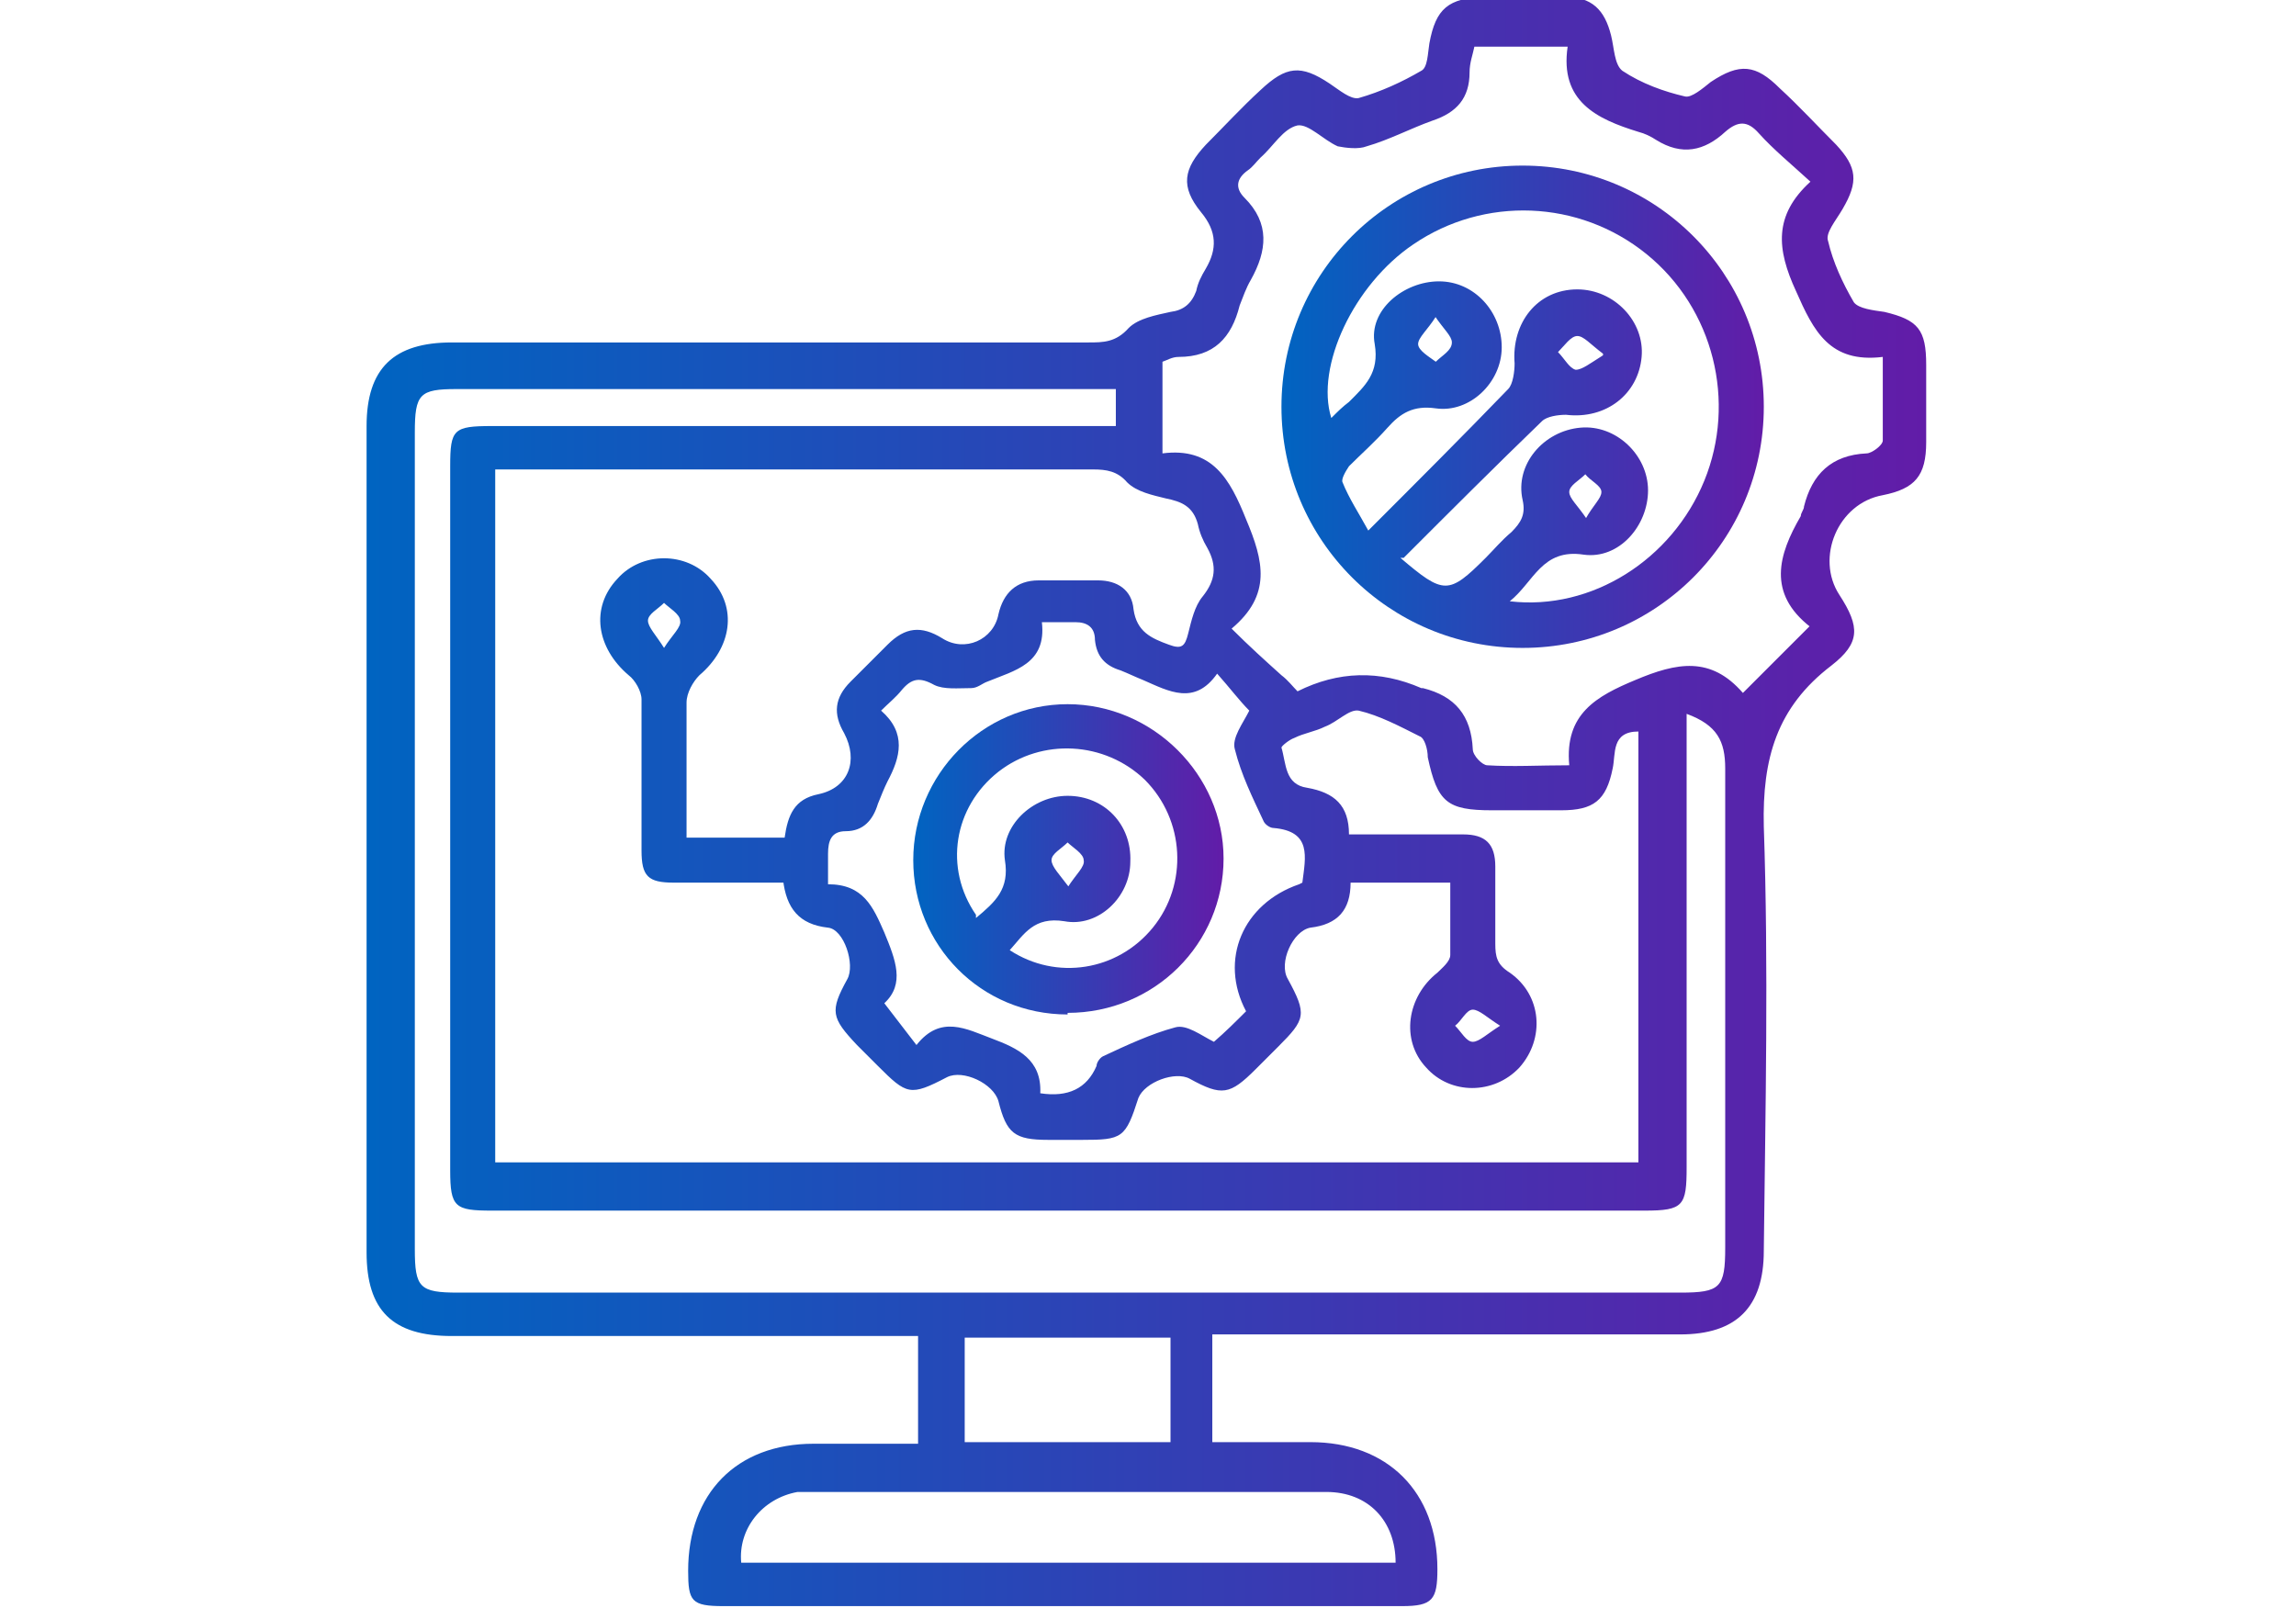
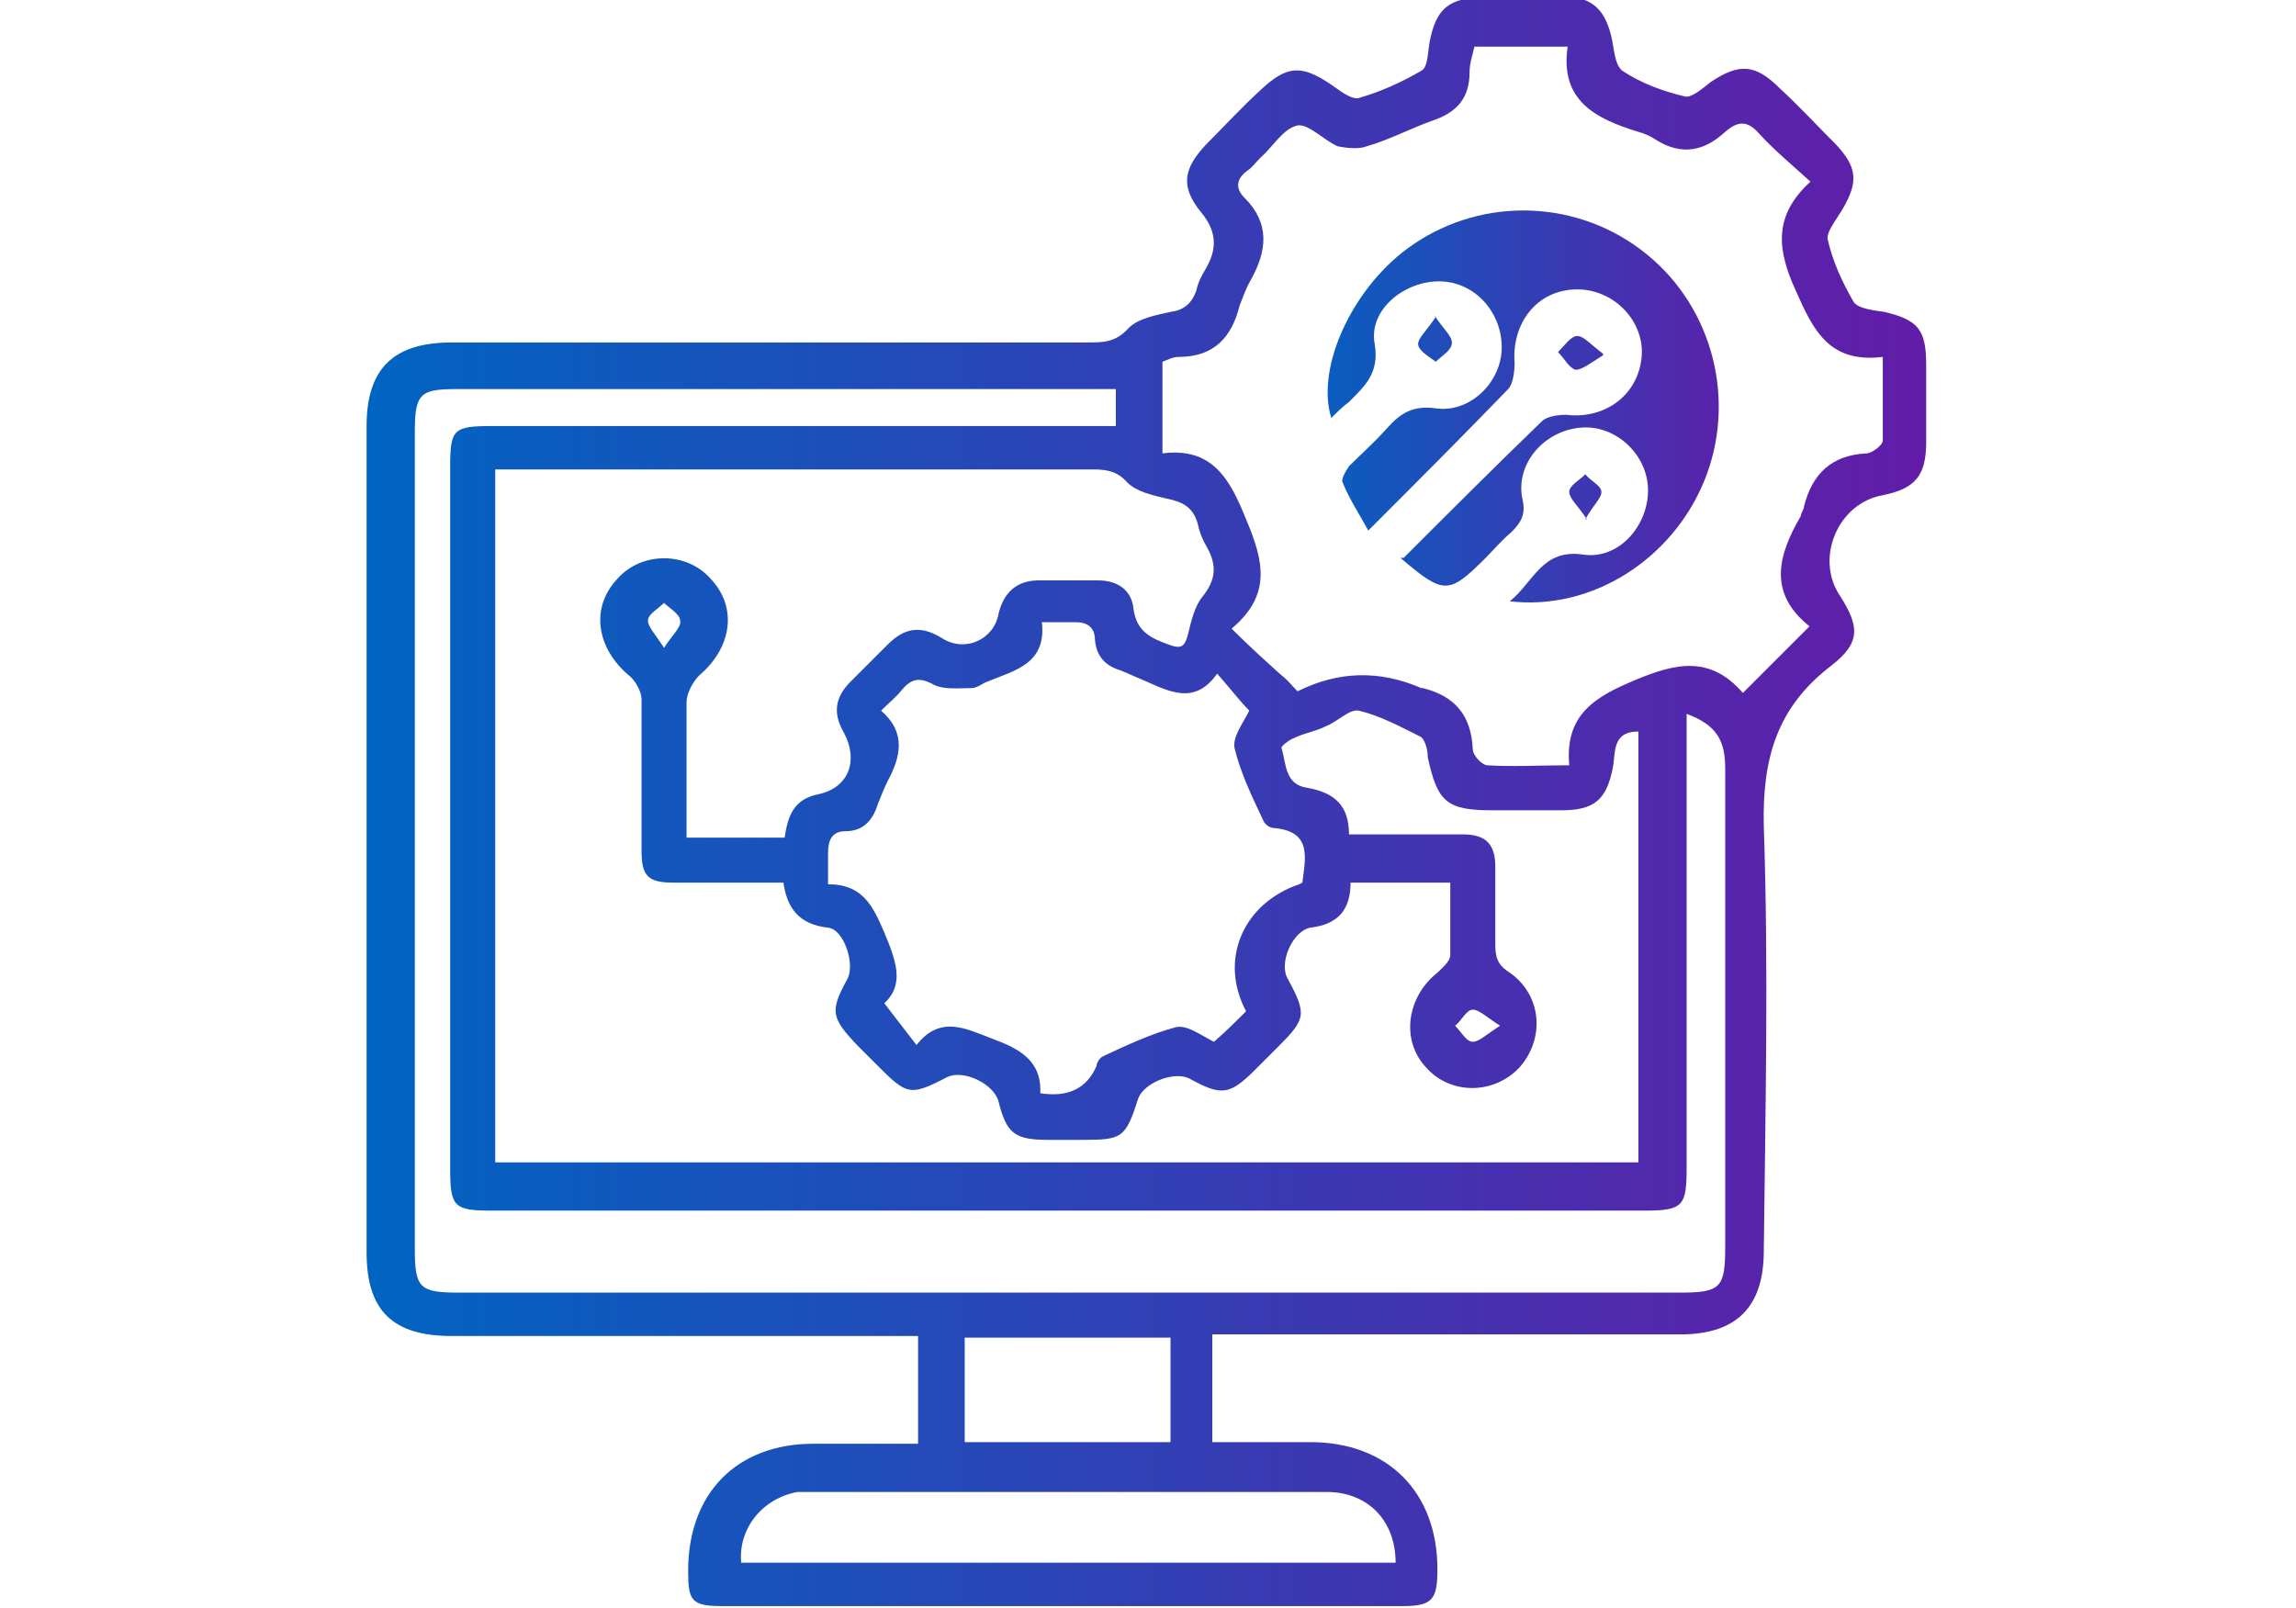
<svg xmlns="http://www.w3.org/2000/svg" xmlns:xlink="http://www.w3.org/1999/xlink" id="Layer_1" data-name="Layer 1" version="1.1" viewBox="0 0 142.8 100">
  <defs>
    <style>
      .cls-1 {
        fill: url(#linear-gradient);
      }

      .cls-1, .cls-2, .cls-3 {
        stroke-width: 0px;
      }

      .cls-2 {
        fill: url(#linear-gradient-2);
      }

      .cls-3 {
        fill: url(#linear-gradient-3);
      }
    </style>
    <linearGradient id="linear-gradient" x1="22.9" y1="50" x2="119.9" y2="50" gradientUnits="userSpaceOnUse">
      <stop offset="0" stop-color="#0064c1" />
      <stop offset="1" stop-color="#621ca8" />
    </linearGradient>
    <linearGradient id="linear-gradient-2" x1="79.7" y1="25.2" x2="109.7" y2="25.2" xlink:href="#linear-gradient" />
    <linearGradient id="linear-gradient-3" x1="56.8" y1="53.5" x2="76.1" y2="53.5" xlink:href="#linear-gradient" />
  </defs>
  <path class="cls-1" d="M57.1,89.8v-6.7c-.6,0-1.2,0-1.8,0-9.1,0-18.1,0-27.2,0-3.7,0-5.3-1.6-5.3-5.2,0-17.1,0-34.3,0-51.4,0-3.6,1.7-5.2,5.3-5.2,13.2,0,26.4,0,39.6,0,.9,0,1.7,0,2.5-.9.6-.6,1.7-.8,2.6-1,.8-.1,1.3-.5,1.6-1.3.1-.5.3-.9.6-1.4.7-1.2.7-2.3-.3-3.5-1.3-1.6-1.1-2.7.3-4.2,1.1-1.1,2.2-2.3,3.4-3.4,1.6-1.5,2.5-1.6,4.3-.4.6.4,1.3,1,1.8.9,1.4-.4,2.7-1,3.9-1.7.4-.2.4-1.1.5-1.7.4-2.2,1.2-2.8,3.4-2.9,1.7,0,3.4,0,5,0,1.7,0,2.5.8,2.9,2.4.2.8.2,1.8.7,2.2,1.2.8,2.6,1.3,3.9,1.6.4.1,1.1-.5,1.6-.9,1.8-1.2,2.8-1.1,4.3.4,1.2,1.1,2.3,2.3,3.5,3.5,1.3,1.4,1.4,2.3.4,4-.4.7-1.1,1.5-.9,2,.3,1.3.9,2.6,1.6,3.8.3.4,1.2.5,1.9.6,2.1.5,2.6,1.1,2.6,3.3,0,1.6,0,3.2,0,4.8,0,2.1-.7,2.9-2.7,3.3-2.8.5-4.2,3.9-2.7,6.2,1.3,2,1.3,3-.5,4.4-3.4,2.6-4.3,5.8-4.2,10,.3,8.8.1,17.6,0,26.4,0,3.5-1.7,5.2-5.2,5.2-9.1,0-18.1,0-27.2,0-.6,0-1.2,0-1.9,0v6.7c2,0,4.1,0,6.1,0,4.8,0,7.9,3.1,7.9,7.9,0,1.9-.3,2.3-2.2,2.3-9.1,0-18.1,0-27.2,0-5,0-10,0-15,0-2,0-2.2-.3-2.2-2.2,0-4.8,3-7.9,7.8-7.9,2,0,4,0,6.1,0ZM48.8,54.9c-2.4,0-4.6,0-6.9,0-1.6,0-2-.4-2-2,0-3.1,0-6.2,0-9.4,0-.5-.4-1.2-.8-1.5-2-1.7-2.4-4.2-.7-6,1.5-1.7,4.3-1.7,5.8,0,1.7,1.8,1.3,4.3-.7,6-.4.4-.8,1.1-.8,1.7,0,2.3,0,4.7,0,7,0,.5,0,.9,0,1.4h6.1c.2-1.4.6-2.4,2.1-2.7,1.9-.4,2.5-2.1,1.6-3.8-.7-1.2-.6-2.2.4-3.2.8-.8,1.5-1.5,2.3-2.3,1.1-1.1,2.1-1.2,3.4-.4,1.4.9,3.2.1,3.5-1.5.3-1.3,1.1-2.1,2.5-2.1,1.2,0,2.5,0,3.7,0,1.2,0,2.1.6,2.2,1.8.2,1.4,1.1,1.8,2.2,2.2.8.3,1,.1,1.2-.7.2-.8.4-1.7.9-2.3.8-1,.9-1.9.3-3-.3-.5-.5-1-.6-1.5-.3-1.1-1-1.4-2-1.6-.8-.2-1.8-.4-2.4-1-.6-.7-1.3-.8-2.1-.8-11.9,0-23.8,0-35.6,0-.5,0-1,0-1.6,0v43.1h71.1v-26.8c-1.7,0-1.4,1.4-1.6,2.3-.4,2-1.2,2.6-3.2,2.6-1.4,0-2.9,0-4.3,0-2.8,0-3.4-.5-4-3.3,0-.5-.2-1.2-.5-1.3-1.2-.6-2.5-1.3-3.8-1.6-.6-.1-1.3.7-2.1,1-.6.3-1.3.4-1.9.7-.3.1-.8.5-.8.6.3,1,.2,2.3,1.6,2.5,1.7.3,2.6,1.1,2.6,2.9,2.4,0,4.8,0,7.1,0,1.4,0,2,.6,2,2,0,1.6,0,3.2,0,4.8,0,.8.1,1.3.9,1.8,2,1.4,2.2,4.1.6,5.9-1.6,1.7-4.3,1.7-5.8,0-1.6-1.7-1.2-4.4.7-5.9.3-.3.8-.7.8-1.1,0-1.5,0-3,0-4.5h-6.2c0,1.7-.8,2.6-2.5,2.8-1.1.2-2,2.2-1.4,3.2,1.2,2.2,1.1,2.5-.6,4.2-.5.5-.9.9-1.4,1.4-1.6,1.6-2.1,1.7-4.1.6-.9-.5-2.8.2-3.2,1.2-.8,2.5-1,2.6-3.5,2.6-.7,0-1.4,0-2.1,0-2.1,0-2.6-.4-3.1-2.4-.3-1.1-2.2-2-3.2-1.5-2.3,1.2-2.5,1.1-4.3-.7-.4-.4-.8-.8-1.3-1.3-1.6-1.7-1.7-2.1-.6-4.1.5-.9-.2-3.1-1.2-3.2-1.8-.2-2.6-1.2-2.8-3ZM104.9,44.3v1.9c0,8.8,0,17.6,0,26.4,0,2.4-.2,2.7-2.6,2.7-23.9,0-47.8,0-71.7,0-2.3,0-2.6-.2-2.6-2.5,0-14.6,0-29.2,0-43.8,0-2.3.2-2.5,2.6-2.5,12.3,0,24.6,0,37,0,.6,0,1.1,0,1.8,0v-2.3h-1.7c-13.1,0-26.2,0-39.3,0-2.3,0-2.6.3-2.6,2.7,0,16.9,0,33.9,0,50.8,0,2.4.3,2.7,2.7,2.7,25.3,0,50.7,0,76,0,2.5,0,2.8-.3,2.8-2.8,0-9.9,0-19.9,0-29.8,0-1.7-.5-2.7-2.4-3.4ZM112.6,39c-2.7-2.1-2-4.5-.6-6.9,0-.2.2-.4.2-.6.5-2,1.7-3.2,3.9-3.3.3,0,1-.5,1-.8,0-1.7,0-3.3,0-5.2-3.3.4-4.3-1.6-5.4-4.1-1.2-2.6-1.4-4.7.9-6.8-1.2-1.1-2.3-2-3.2-3-.7-.8-1.3-.8-2.1-.1-1.3,1.2-2.7,1.5-4.3.5-.3-.2-.7-.4-1.1-.5-2.6-.8-4.9-1.9-4.4-5.3h-5.8c-.1.5-.3,1-.3,1.6,0,1.6-.8,2.5-2.3,3-1.4.5-2.7,1.2-4.1,1.6-.5.2-1.3.1-1.8,0-.9-.4-1.8-1.4-2.5-1.3-.9.2-1.5,1.3-2.3,2-.3.3-.5.6-.8.8-.7.5-.8,1.1-.2,1.7,1.6,1.6,1.4,3.3.4,5.1-.3.5-.5,1.1-.7,1.6-.5,2-1.6,3.2-3.8,3.2-.4,0-.7.2-1,.3v5.7c3.1-.4,4.2,1.6,5.2,4.1,1.1,2.6,1.6,4.7-.9,6.8,1.1,1.1,2.1,2,3.1,2.9.4.3.7.7,1,1q3.8-1.9,7.7-.2s0,0,.1,0c2,.5,3,1.7,3.1,3.8,0,.4.6,1,.9,1,1.6.1,3.2,0,5.1,0-.3-3.2,1.7-4.3,4.1-5.3,2.6-1.1,4.7-1.5,6.7.8,1.4-1.4,2.7-2.7,4.2-4.2ZM81,54.9c.2-1.6.6-3.2-1.8-3.4-.2,0-.5-.2-.6-.4-.7-1.5-1.4-2.9-1.8-4.5-.2-.7.5-1.6.9-2.4-.6-.6-1.2-1.4-2-2.3-1.4,2-3,1.1-4.6.4-.5-.2-.9-.4-1.4-.6-1-.3-1.5-.9-1.6-1.9,0-.8-.5-1.1-1.2-1.1-.6,0-1.3,0-2.1,0,.3,2.6-1.7,3-3.4,3.7-.3.1-.6.4-1,.4-.8,0-1.7.1-2.3-.2-.9-.5-1.4-.4-2,.3-.4.5-.8.8-1.3,1.3,1.6,1.4,1.2,2.9.4,4.4-.2.4-.4.9-.6,1.4-.3,1-.9,1.7-2,1.7-.9,0-1.1.6-1.1,1.4,0,.6,0,1.2,0,1.9,2.2,0,2.8,1.4,3.5,3,.7,1.7,1.3,3.2,0,4.4.7.9,1.3,1.7,2,2.6,1.5-1.9,3.1-1,4.7-.4,1.6.6,3.1,1.3,3,3.4q2.6.4,3.5-1.7c0-.2.2-.5.4-.6,1.5-.7,3-1.4,4.5-1.8.7-.2,1.6.5,2.4.9.7-.6,1.4-1.3,2-1.9-1.7-3.2-.2-6.7,3.3-7.9ZM86.8,97.2c0-2.6-1.7-4.4-4.3-4.4-10.7,0-21.5,0-32.2,0-.2,0-.5,0-.7,0-2.2.4-3.7,2.3-3.5,4.4h40.7ZM60,89.7h12.8v-6.5h-12.8v6.5ZM41.3,40.3c.5-.8,1.1-1.3,1-1.7,0-.4-.7-.8-1-1.1-.4.4-1,.7-1,1.1,0,.4.5.9,1,1.7ZM93.3,63.8c-.8-.5-1.3-1-1.7-1-.4,0-.7.7-1.1,1,.4.4.7,1,1.1,1,.4,0,.9-.5,1.7-1Z" />
-   <path class="cls-2" d="M79.7,25.3c0-8.3,6.7-15,15-15,8.3,0,15,6.7,15,15,0,8.3-6.7,15-15,15-8.3,0-15-6.7-15-15ZM87.1,34.7c2.7,2.3,3,2.3,5.3,0,.5-.5,1-1.1,1.6-1.6.6-.6.9-1.1.7-2-.5-2.2,1.3-4.3,3.6-4.5,2.2-.2,4.2,1.7,4.2,3.9,0,2.2-1.8,4.3-4,4-2.6-.4-3.1,1.7-4.6,2.9,5.1.6,10.1-2.6,12.1-7.5,2-4.9.6-10.7-3.6-14.1-4.2-3.4-10.1-3.6-14.5-.6-3.7,2.5-6.1,7.6-5.1,10.8.4-.4.7-.7,1.1-1,1-1,1.9-1.8,1.6-3.6-.4-2.1,1.8-3.9,4-3.9,2.2,0,3.9,1.9,3.9,4.1,0,2.2-2,4.1-4.1,3.8-1.4-.2-2.2.3-3,1.2-.8.9-1.6,1.6-2.4,2.4-.2.3-.5.8-.4,1,.4,1,1,1.9,1.6,3,3.1-3.1,5.9-5.9,8.7-8.8.3-.3.4-1.1.4-1.6-.2-2.5,1.4-4.6,3.9-4.6,2.3,0,4.2,2,4,4.2-.2,2.3-2.2,3.9-4.7,3.6-.5,0-1.2.1-1.5.4-2.9,2.8-5.7,5.6-8.6,8.5ZM89.3,19.7c-.5.8-1.1,1.3-1.1,1.7,0,.4.7.8,1.1,1.1.4-.4,1-.7,1-1.2,0-.4-.5-.8-1.1-1.7ZM99.7,22c-.8-.6-1.2-1.1-1.6-1.1-.4,0-.8.6-1.2,1,.4.4.7,1,1.1,1.1.4,0,.9-.4,1.7-.9ZM98.6,32.3c.5-.9,1-1.3,1-1.7,0-.4-.7-.7-1-1.1-.4.4-1,.7-1,1.1,0,.4.5.8,1.1,1.7Z" />
-   <path class="cls-3" d="M66.4,63.1c-5.4,0-9.6-4.3-9.6-9.6,0-5.3,4.3-9.7,9.6-9.7,5.3,0,9.7,4.4,9.7,9.6,0,5.3-4.3,9.6-9.7,9.6ZM60.7,57.1c1.2-1,2.1-1.8,1.8-3.6-.3-2.1,1.7-4,3.9-4,2.3,0,4,1.8,3.9,4.1,0,2.2-2,4.1-4.1,3.7-1.9-.3-2.5.8-3.4,1.8,2.9,1.9,6.7,1.3,8.9-1.4,2.2-2.7,2-6.7-.5-9.2-2.5-2.4-6.4-2.6-9.1-.5-2.8,2.2-3.4,6-1.4,8.9ZM66.4,55.2c.5-.8,1.1-1.3,1-1.7,0-.4-.7-.8-1-1.1-.4.4-1,.7-1,1.1,0,.4.5.9,1.1,1.7Z" />
+   <path class="cls-2" d="M79.7,25.3ZM87.1,34.7c2.7,2.3,3,2.3,5.3,0,.5-.5,1-1.1,1.6-1.6.6-.6.9-1.1.7-2-.5-2.2,1.3-4.3,3.6-4.5,2.2-.2,4.2,1.7,4.2,3.9,0,2.2-1.8,4.3-4,4-2.6-.4-3.1,1.7-4.6,2.9,5.1.6,10.1-2.6,12.1-7.5,2-4.9.6-10.7-3.6-14.1-4.2-3.4-10.1-3.6-14.5-.6-3.7,2.5-6.1,7.6-5.1,10.8.4-.4.7-.7,1.1-1,1-1,1.9-1.8,1.6-3.6-.4-2.1,1.8-3.9,4-3.9,2.2,0,3.9,1.9,3.9,4.1,0,2.2-2,4.1-4.1,3.8-1.4-.2-2.2.3-3,1.2-.8.9-1.6,1.6-2.4,2.4-.2.3-.5.8-.4,1,.4,1,1,1.9,1.6,3,3.1-3.1,5.9-5.9,8.7-8.8.3-.3.4-1.1.4-1.6-.2-2.5,1.4-4.6,3.9-4.6,2.3,0,4.2,2,4,4.2-.2,2.3-2.2,3.9-4.7,3.6-.5,0-1.2.1-1.5.4-2.9,2.8-5.7,5.6-8.6,8.5ZM89.3,19.7c-.5.8-1.1,1.3-1.1,1.7,0,.4.7.8,1.1,1.1.4-.4,1-.7,1-1.2,0-.4-.5-.8-1.1-1.7ZM99.7,22c-.8-.6-1.2-1.1-1.6-1.1-.4,0-.8.6-1.2,1,.4.4.7,1,1.1,1.1.4,0,.9-.4,1.7-.9ZM98.6,32.3c.5-.9,1-1.3,1-1.7,0-.4-.7-.7-1-1.1-.4.4-1,.7-1,1.1,0,.4.5.8,1.1,1.7Z" />
</svg>